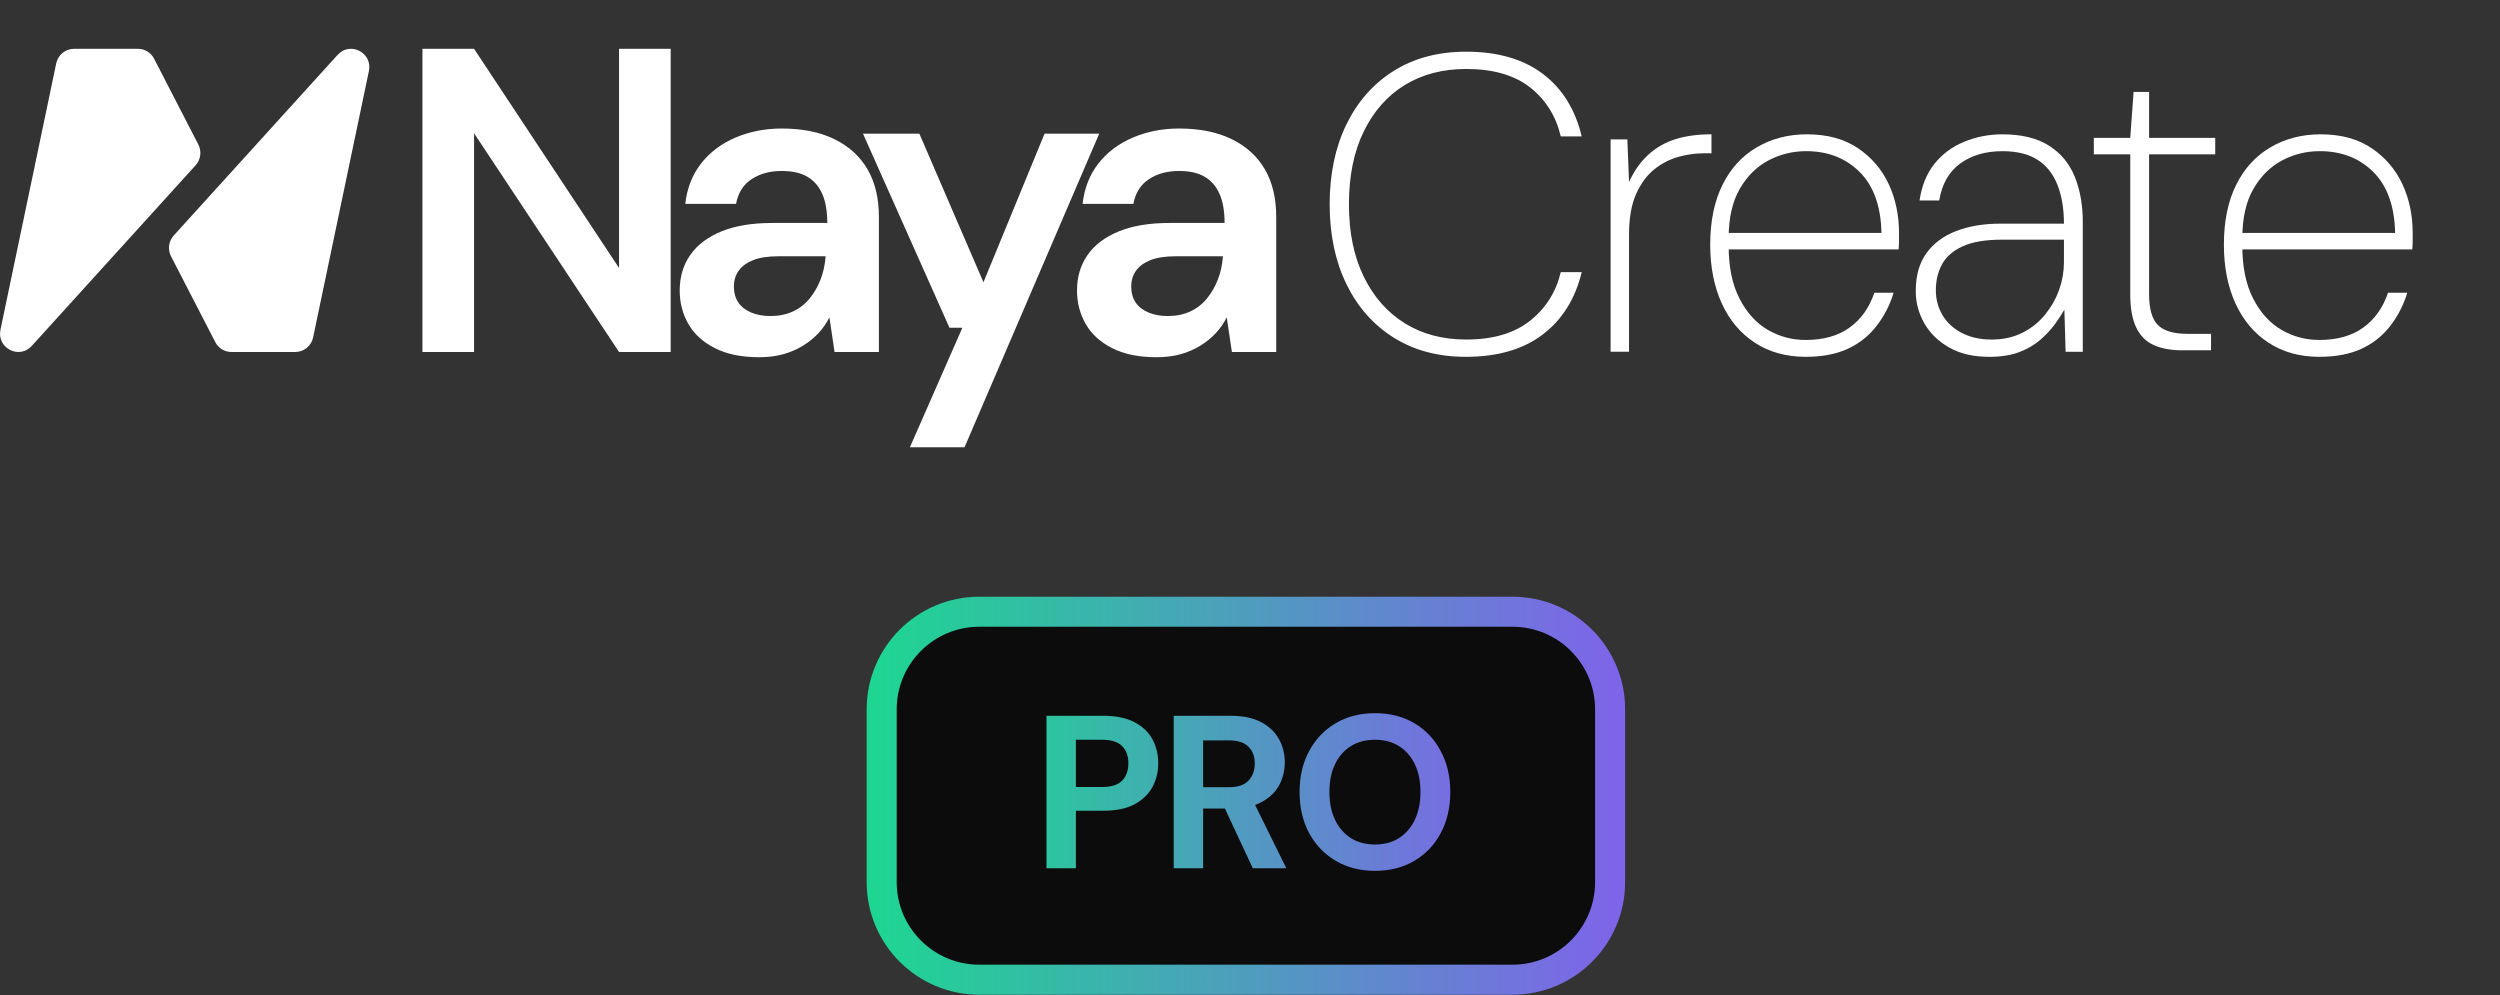
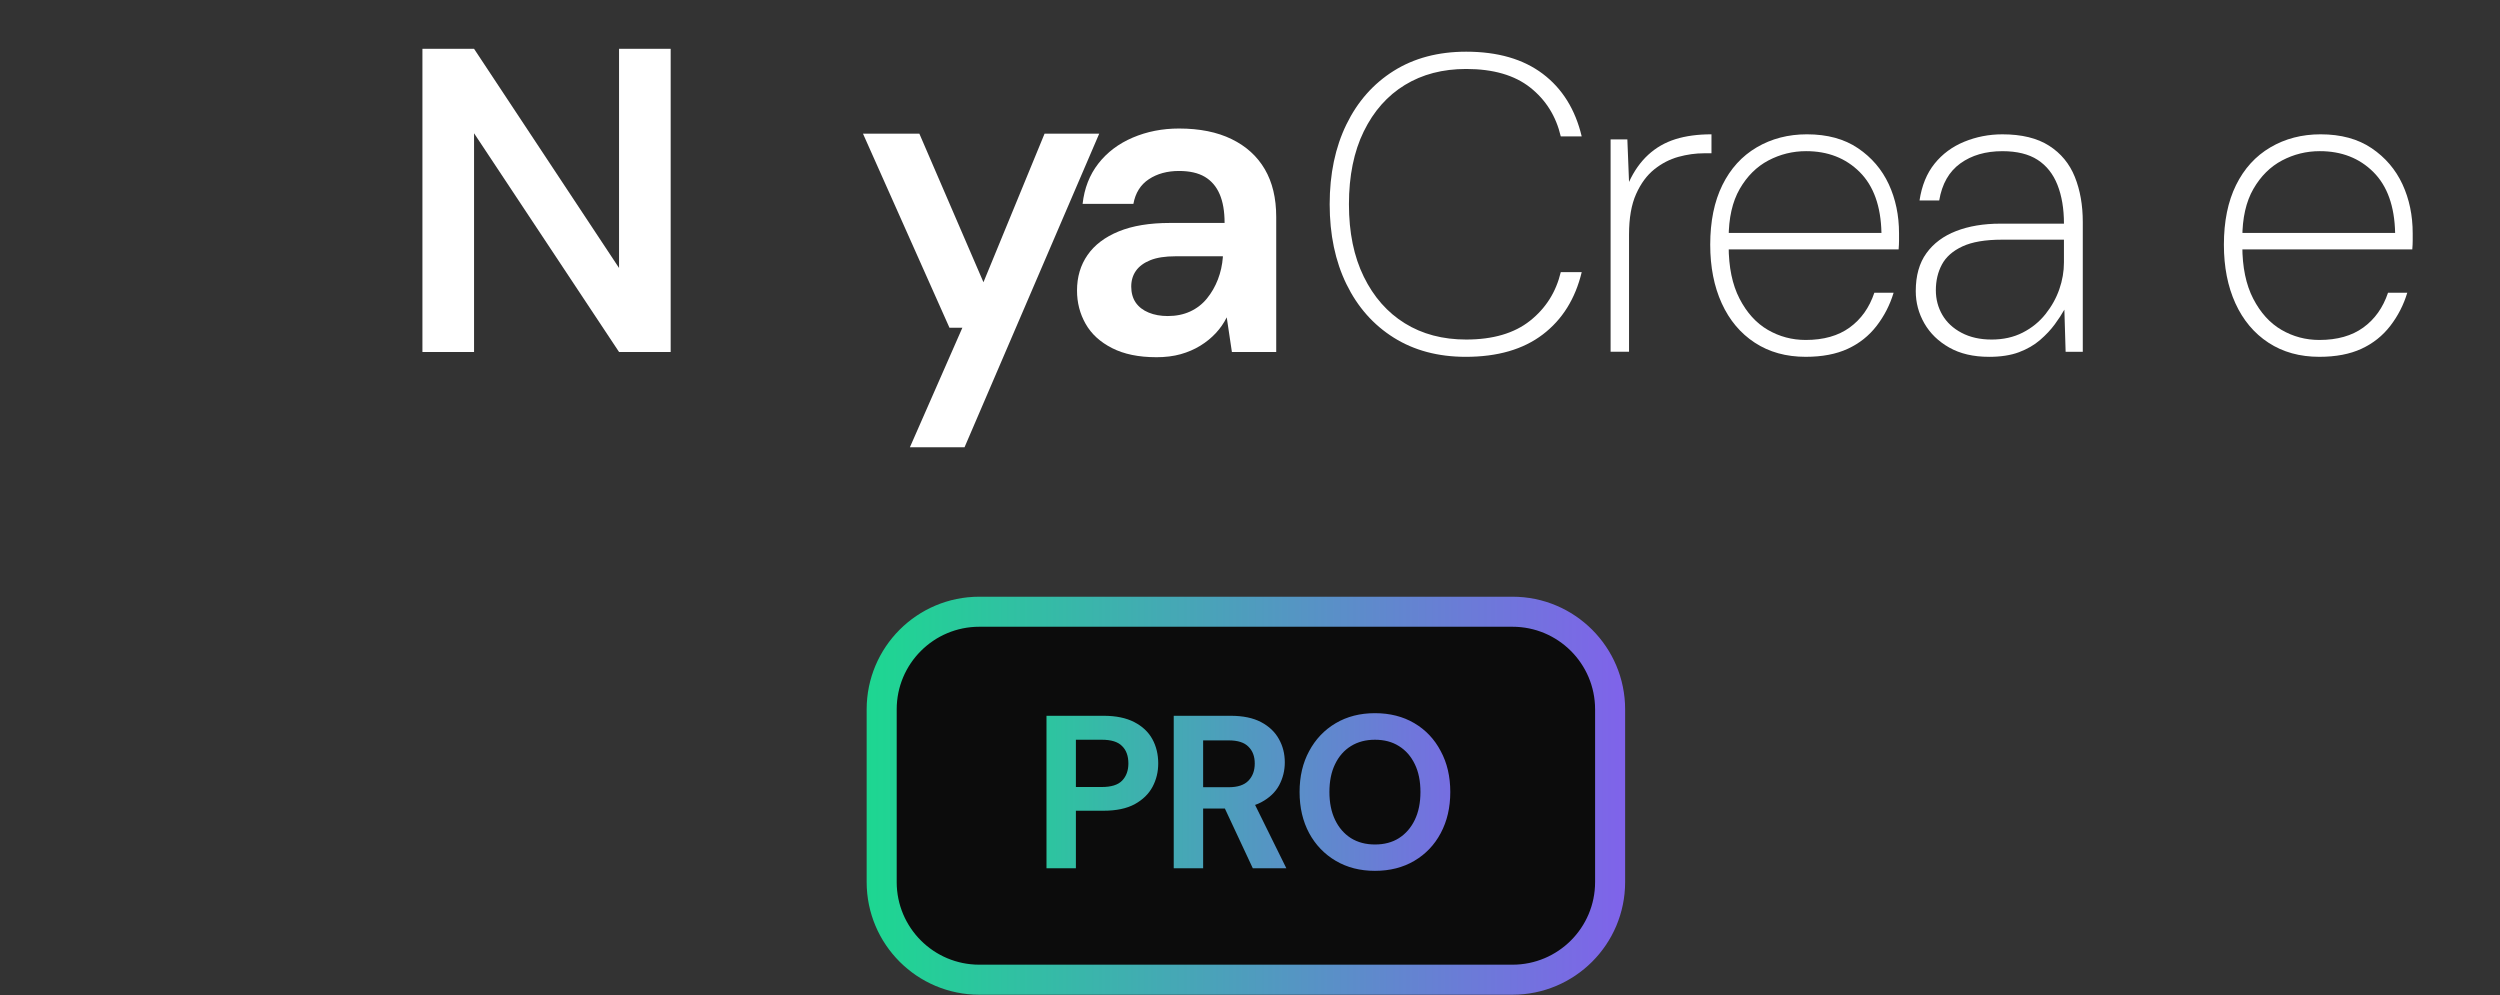
<svg xmlns="http://www.w3.org/2000/svg" fill="none" viewBox="0 0 201 80" height="80" width="201">
  <rect x="0" y="0" width="201" height="80" fill="#333333" stroke="none" />
  <g clip-path="url(#clip0_3_30114)">
-     <path fill="white" d="M33.019 26.539H33.024L33.014 26.615C33.014 26.59 33.019 26.564 33.019 26.539Z" />
    <path fill="white" d="M33.963 28.3V3.924H38.114L49.771 21.545V3.924H53.922V28.3H49.771L38.114 10.714V28.3H33.963Z" />
-     <path fill="white" d="M61.013 28.719C59.606 28.719 58.424 28.475 57.468 27.988C56.51 27.501 55.801 26.851 55.34 26.038C54.879 25.226 54.648 24.331 54.648 23.357C54.648 22.266 54.93 21.313 55.496 20.501C56.062 19.689 56.897 19.056 58.004 18.604C59.111 18.151 60.483 17.925 62.12 17.925H66.514C66.514 16.996 66.381 16.225 66.116 15.609C65.85 14.995 65.453 14.53 64.922 14.216C64.392 13.902 63.7 13.746 62.846 13.746C61.9 13.746 61.093 13.967 60.424 14.408C59.755 14.85 59.34 15.511 59.179 16.393H55.097C55.236 15.139 55.656 14.06 56.359 13.154C57.062 12.249 57.986 11.552 59.127 11.064C60.269 10.577 61.508 10.333 62.845 10.333C64.506 10.333 65.918 10.617 67.082 11.187C68.247 11.755 69.135 12.562 69.746 13.606C70.356 14.651 70.663 15.928 70.663 17.437V28.302H67.099L66.684 25.515C66.454 25.98 66.159 26.403 65.802 26.787C65.444 27.169 65.029 27.507 64.556 27.797C64.083 28.088 63.558 28.314 62.982 28.477C62.405 28.639 61.748 28.721 61.01 28.721L61.013 28.719ZM61.946 25.41C62.615 25.41 63.214 25.288 63.744 25.044C64.274 24.8 64.724 24.452 65.093 23.999C65.461 23.547 65.756 23.037 65.975 22.468C66.193 21.898 66.326 21.301 66.373 20.674V20.605H62.569C61.739 20.605 61.064 20.709 60.545 20.918C60.026 21.126 59.64 21.412 59.385 21.771C59.132 22.131 59.005 22.555 59.005 23.042C59.005 23.529 59.126 23.982 59.368 24.331C59.611 24.679 59.957 24.946 60.406 25.131C60.856 25.318 61.369 25.41 61.945 25.41H61.946Z" />
    <path fill="white" d="M73.155 35.962L77.375 26.35H76.337L69.385 10.749H73.917L79.07 22.693L83.982 10.749H88.376L77.548 35.962H73.155Z" />
    <path fill="white" d="M92.957 28.719C91.55 28.719 90.367 28.475 89.412 27.988C88.454 27.501 87.745 26.851 87.284 26.038C86.822 25.226 86.592 24.331 86.592 23.357C86.592 22.266 86.874 21.313 87.44 20.501C88.005 19.689 88.841 19.056 89.948 18.604C91.055 18.151 92.426 17.925 94.064 17.925H98.457C98.457 16.996 98.325 16.225 98.059 15.609C97.794 14.995 97.396 14.53 96.866 14.216C96.335 13.902 95.643 13.746 94.79 13.746C93.845 13.746 93.037 13.967 92.37 14.408C91.7 14.85 91.286 15.511 91.124 16.393H87.041C87.18 15.139 87.6 14.06 88.305 13.154C89.008 12.249 89.931 11.552 91.071 11.064C92.213 10.577 93.452 10.333 94.79 10.333C96.45 10.333 97.863 10.617 99.027 11.187C100.191 11.755 101.079 12.562 101.691 13.606C102.301 14.651 102.608 15.928 102.608 17.437V28.302H99.045L98.629 25.515C98.399 25.98 98.104 26.403 97.747 26.787C97.389 27.169 96.975 27.507 96.502 27.797C96.03 28.088 95.505 28.314 94.928 28.477C94.352 28.639 93.694 28.721 92.957 28.721V28.719ZM93.89 25.41C94.558 25.41 95.158 25.288 95.689 25.044C96.219 24.8 96.668 24.452 97.037 23.999C97.405 23.547 97.7 23.037 97.919 22.468C98.139 21.898 98.27 21.301 98.318 20.674V20.605H94.513C93.683 20.605 93.008 20.709 92.489 20.918C91.972 21.126 91.584 21.412 91.331 21.771C91.077 22.131 90.951 22.555 90.951 23.042C90.951 23.529 91.071 23.982 91.314 24.331C91.556 24.679 91.902 24.946 92.351 25.131C92.801 25.318 93.313 25.41 93.89 25.41Z" />
-     <path fill="white" d="M0.036 26.515L4.521 5.094C4.664 4.412 5.262 3.924 5.954 3.924H11.089C11.636 3.924 12.137 4.231 12.389 4.72L15.945 11.616C16.228 12.164 16.141 12.833 15.727 13.29L2.552 27.813C1.545 28.923 -0.271 27.984 0.037 26.514L0.036 26.515Z" />
-     <path fill="white" d="M29.66 5.709L25.175 27.13C25.032 27.812 24.433 28.3 23.742 28.3H18.607C18.06 28.3 17.559 27.993 17.307 27.504L13.751 20.608C13.468 20.059 13.555 19.391 13.969 18.934L27.145 4.41C28.152 3.3 29.968 4.239 29.66 5.709Z" />
    <path fill="white" d="M117.846 28.689C115.624 28.689 113.694 28.175 112.057 27.147C110.418 26.119 109.15 24.684 108.253 22.844C107.355 21.003 106.906 18.863 106.906 16.422C106.906 13.982 107.355 11.843 108.253 10.001C109.15 8.161 110.418 6.726 112.057 5.698C113.694 4.671 115.635 4.156 117.88 4.156C120.415 4.156 122.468 4.75 124.039 5.935C125.609 7.121 126.653 8.798 127.169 10.967H125.486C125.104 9.341 124.285 8.031 123.029 7.037C121.772 6.044 120.055 5.545 117.88 5.545C115.995 5.545 114.351 5.975 112.949 6.833C111.546 7.692 110.446 8.934 109.65 10.56C108.853 12.186 108.455 14.14 108.455 16.422C108.455 18.704 108.853 20.624 109.65 22.25C110.446 23.876 111.546 25.125 112.949 25.994C114.351 26.864 115.995 27.299 117.88 27.299C120.034 27.299 121.745 26.796 123.013 25.791C124.28 24.787 125.105 23.481 125.487 21.878H127.17C126.654 24.024 125.61 25.696 124.04 26.892C122.469 28.09 120.405 28.689 117.847 28.689H117.846Z" />
    <path fill="white" d="M129.492 28.283V11.206H130.839L130.974 14.628C131.378 13.747 131.894 13.018 132.521 12.442C133.149 11.866 133.879 11.449 134.709 11.189C135.539 10.929 136.504 10.799 137.603 10.799V12.324H136.998C136.325 12.324 135.64 12.42 134.945 12.611C134.249 12.803 133.605 13.137 133.01 13.611C132.416 14.085 131.927 14.745 131.546 15.593C131.164 16.44 130.974 17.53 130.974 18.862V28.282H129.493L129.492 28.283Z" />
    <path fill="white" d="M145.176 28.688C143.605 28.688 142.242 28.31 141.086 27.553C139.931 26.797 139.045 25.741 138.427 24.385C137.81 23.03 137.502 21.46 137.502 19.675C137.502 17.8 137.827 16.202 138.479 14.881C139.129 13.56 140.048 12.549 141.238 11.849C142.427 11.149 143.774 10.799 145.277 10.799C146.915 10.799 148.283 11.171 149.384 11.917C150.483 12.662 151.308 13.628 151.858 14.813C152.407 15.999 152.682 17.315 152.682 18.761V19.354C152.682 19.547 152.67 19.777 152.649 20.049H138.547V18.727H151.269C151.224 16.582 150.641 14.95 149.519 13.831C148.397 12.713 146.962 12.153 145.211 12.153C144.134 12.153 143.124 12.403 142.182 12.899C141.239 13.396 140.47 14.158 139.876 15.186C139.282 16.214 138.984 17.53 138.984 19.134V19.777C138.984 21.471 139.276 22.884 139.859 24.013C140.443 25.143 141.2 25.978 142.131 26.52C143.063 27.061 144.077 27.333 145.178 27.333C146.614 27.333 147.792 27 148.712 26.333C149.632 25.667 150.294 24.736 150.697 23.538H152.245C151.953 24.51 151.499 25.396 150.882 26.198C150.265 27 149.49 27.615 148.56 28.044C147.629 28.474 146.501 28.688 145.178 28.688H145.176Z" />
    <path fill="white" d="M159.917 28.689C158.66 28.689 157.595 28.44 156.72 27.944C155.845 27.448 155.177 26.798 154.717 25.996C154.257 25.194 154.027 24.331 154.027 23.404C154.027 22.162 154.313 21.145 154.885 20.355C155.457 19.564 156.254 18.971 157.275 18.576C158.296 18.181 159.479 17.982 160.826 17.982H165.942C165.942 16.786 165.768 15.746 165.42 14.865C165.072 13.984 164.539 13.312 163.821 12.849C163.103 12.386 162.161 12.155 160.994 12.155C159.647 12.155 158.52 12.482 157.612 13.138C156.703 13.793 156.136 14.787 155.912 16.119H154.33C154.509 14.923 154.913 13.933 155.542 13.155C156.17 12.375 156.967 11.788 157.932 11.393C158.896 10.998 159.917 10.8 160.994 10.8C162.542 10.8 163.793 11.105 164.746 11.715C165.7 12.325 166.39 13.161 166.816 14.222C167.243 15.284 167.456 16.492 167.456 17.848V28.284H166.076L165.975 24.895C165.773 25.257 165.515 25.653 165.201 26.081C164.886 26.51 164.494 26.929 164.023 27.335C163.552 27.742 162.985 28.069 162.324 28.318C161.662 28.566 160.859 28.69 159.917 28.69V28.689ZM160.119 27.3C161.061 27.3 161.897 27.114 162.626 26.741C163.356 26.369 163.967 25.872 164.461 25.25C164.954 24.629 165.325 23.962 165.571 23.251C165.818 22.54 165.941 21.823 165.941 21.1V19.27H160.96C159.613 19.27 158.553 19.451 157.779 19.812C157.004 20.173 156.454 20.659 156.129 21.269C155.803 21.878 155.642 22.568 155.642 23.335C155.642 24.058 155.816 24.719 156.164 25.318C156.512 25.916 157.027 26.397 157.711 26.758C158.395 27.119 159.198 27.299 160.118 27.299L160.119 27.3Z" />
-     <path fill="white" d="M175.445 28.165C174.57 28.165 173.818 28.029 173.19 27.758C172.562 27.486 172.085 27.018 171.76 26.351C171.434 25.685 171.272 24.787 171.272 23.657V12.407H168.344V11.086H171.272L171.542 7.393H172.787V11.086H178.105V12.407H172.787V23.657C172.787 24.831 173.022 25.657 173.494 26.131C173.966 26.605 174.761 26.842 175.884 26.842H177.768V28.164H175.446L175.445 28.165Z" />
    <path fill="white" d="M186.475 28.688C184.904 28.688 183.541 28.31 182.385 27.553C181.23 26.797 180.344 25.741 179.726 24.385C179.109 23.03 178.801 21.46 178.801 19.675C178.801 17.8 179.126 16.202 179.777 14.881C180.428 13.56 181.347 12.549 182.537 11.849C183.726 11.149 185.073 10.799 186.576 10.799C188.213 10.799 189.582 11.171 190.683 11.917C191.782 12.662 192.606 13.628 193.157 14.813C193.706 15.999 193.981 17.315 193.981 18.761V19.354C193.981 19.547 193.97 19.777 193.948 20.049H179.846V18.727H192.568C192.523 16.582 191.94 14.95 190.818 13.831C189.696 12.713 188.261 12.153 186.51 12.153C185.433 12.153 184.423 12.403 183.48 12.899C182.538 13.396 181.769 14.158 181.175 15.186C180.581 16.214 180.283 17.53 180.283 19.134V19.777C180.283 21.471 180.575 22.884 181.158 24.013C181.742 25.143 182.499 25.978 183.43 26.52C184.361 27.061 185.376 27.333 186.477 27.333C187.913 27.333 189.09 27 190.011 26.333C190.931 25.667 191.593 24.736 191.996 23.538H193.544C193.252 24.51 192.798 25.396 192.181 26.198C191.564 27 190.789 27.615 189.859 28.044C188.928 28.474 187.8 28.688 186.477 28.688H186.475Z" />
  </g>
  <path stroke-width="2.415" stroke="url(#paint0_linear_3_30114)" fill="#0C0C0C" d="M70.887 57.032C70.887 52.697 74.401 49.183 78.736 49.183H121.604C125.939 49.183 129.453 52.697 129.453 57.032V70.919C129.453 75.254 125.939 78.768 121.604 78.768H78.736C74.401 78.768 70.887 75.254 70.887 70.919V57.032Z" />
  <path fill="url(#paint1_linear_3_30114)" d="M84.138 69.806V57.549H88.726C89.718 57.549 90.541 57.718 91.195 58.057C91.849 58.395 92.333 58.851 92.648 59.423C92.963 59.995 93.121 60.648 93.121 61.384C93.121 62.061 92.969 62.685 92.666 63.257C92.362 63.829 91.883 64.296 91.23 64.658C90.576 65.008 89.742 65.183 88.726 65.183H86.502V69.806H84.138ZM86.502 63.275H88.586C89.345 63.275 89.887 63.105 90.214 62.767C90.553 62.417 90.722 61.956 90.722 61.384C90.722 60.777 90.553 60.31 90.214 59.983C89.887 59.644 89.345 59.475 88.586 59.475H86.502V63.275ZM94.368 69.806V57.549H98.939C99.931 57.549 100.748 57.718 101.39 58.057C102.032 58.395 102.51 58.851 102.826 59.423C103.141 59.983 103.298 60.607 103.298 61.296C103.298 61.95 103.147 62.563 102.843 63.135C102.54 63.695 102.061 64.15 101.407 64.5C100.765 64.839 99.936 65.008 98.921 65.008H96.732V69.806H94.368ZM100.724 69.806L98.203 64.413H100.759L103.421 69.806H100.724ZM96.732 63.292H98.798C99.51 63.292 100.036 63.117 100.374 62.767C100.713 62.417 100.882 61.956 100.882 61.384C100.882 60.812 100.713 60.362 100.374 60.035C100.047 59.697 99.522 59.528 98.798 59.528H96.732V63.292ZM110.545 70.016C109.354 70.016 108.304 69.747 107.393 69.21C106.483 68.673 105.771 67.932 105.257 66.987C104.743 66.029 104.486 64.926 104.486 63.677C104.486 62.428 104.743 61.331 105.257 60.386C105.771 59.428 106.483 58.681 107.393 58.144C108.304 57.607 109.354 57.339 110.545 57.339C111.747 57.339 112.803 57.607 113.714 58.144C114.624 58.681 115.331 59.428 115.833 60.386C116.346 61.331 116.603 62.428 116.603 63.677C116.603 64.926 116.346 66.029 115.833 66.987C115.331 67.932 114.624 68.673 113.714 69.21C112.803 69.747 111.747 70.016 110.545 70.016ZM110.545 67.897C111.292 67.897 111.934 67.728 112.471 67.389C113.019 67.039 113.445 66.549 113.749 65.919C114.052 65.288 114.204 64.541 114.204 63.677C114.204 62.802 114.052 62.055 113.749 61.436C113.445 60.806 113.019 60.321 112.471 59.983C111.934 59.644 111.292 59.475 110.545 59.475C109.809 59.475 109.167 59.644 108.619 59.983C108.07 60.321 107.644 60.806 107.341 61.436C107.037 62.055 106.885 62.802 106.885 63.677C106.885 64.541 107.037 65.288 107.341 65.919C107.644 66.549 108.07 67.039 108.619 67.389C109.167 67.728 109.809 67.897 110.545 67.897Z" />
  <defs>
    <linearGradient gradientUnits="userSpaceOnUse" y2="63.976" x2="145.317" y1="63.976" x1="69.68" id="paint0_linear_3_30114">
      <stop stop-color="#1DD791" />
      <stop stop-color="#9747FF" offset="1" />
    </linearGradient>
    <linearGradient gradientUnits="userSpaceOnUse" y2="63.674" x2="131.216" y1="63.674" x1="77.224" id="paint1_linear_3_30114">
      <stop stop-color="#1DD791" />
      <stop stop-color="#9747FF" offset="1" />
    </linearGradient>
    <clipPath id="clip0_3_30114">
      <rect fill="white" height="35.975" width="200.34" />
    </clipPath>
  </defs>
</svg>